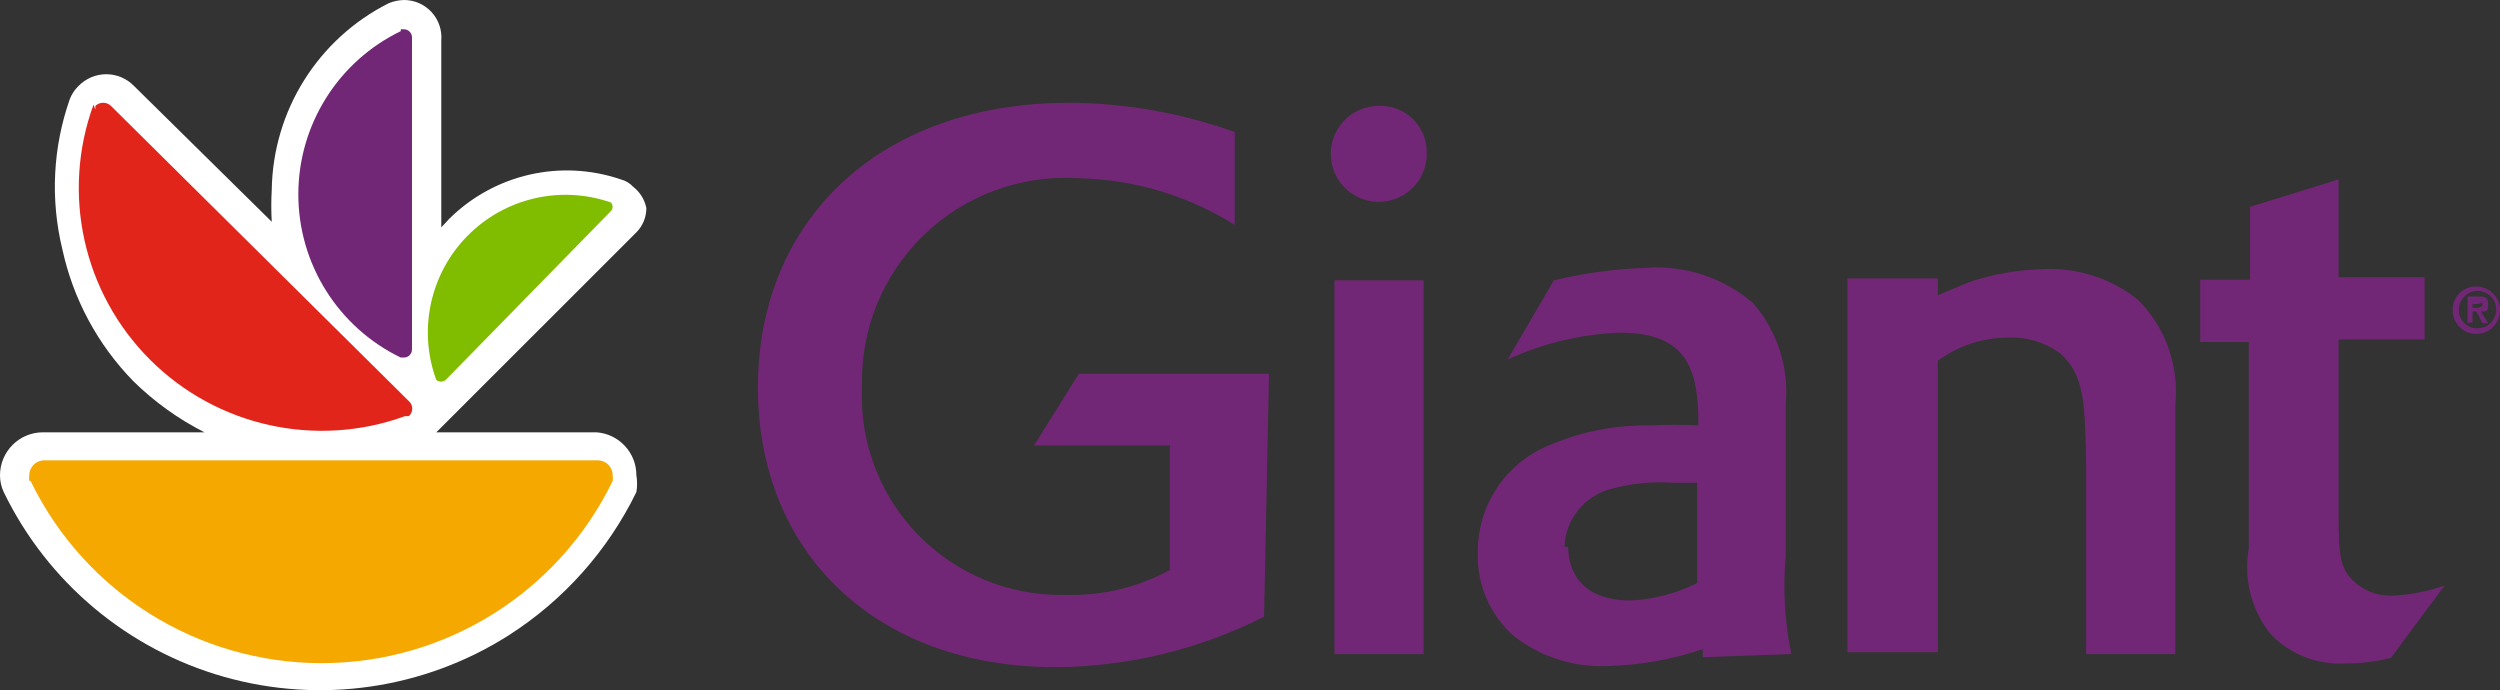
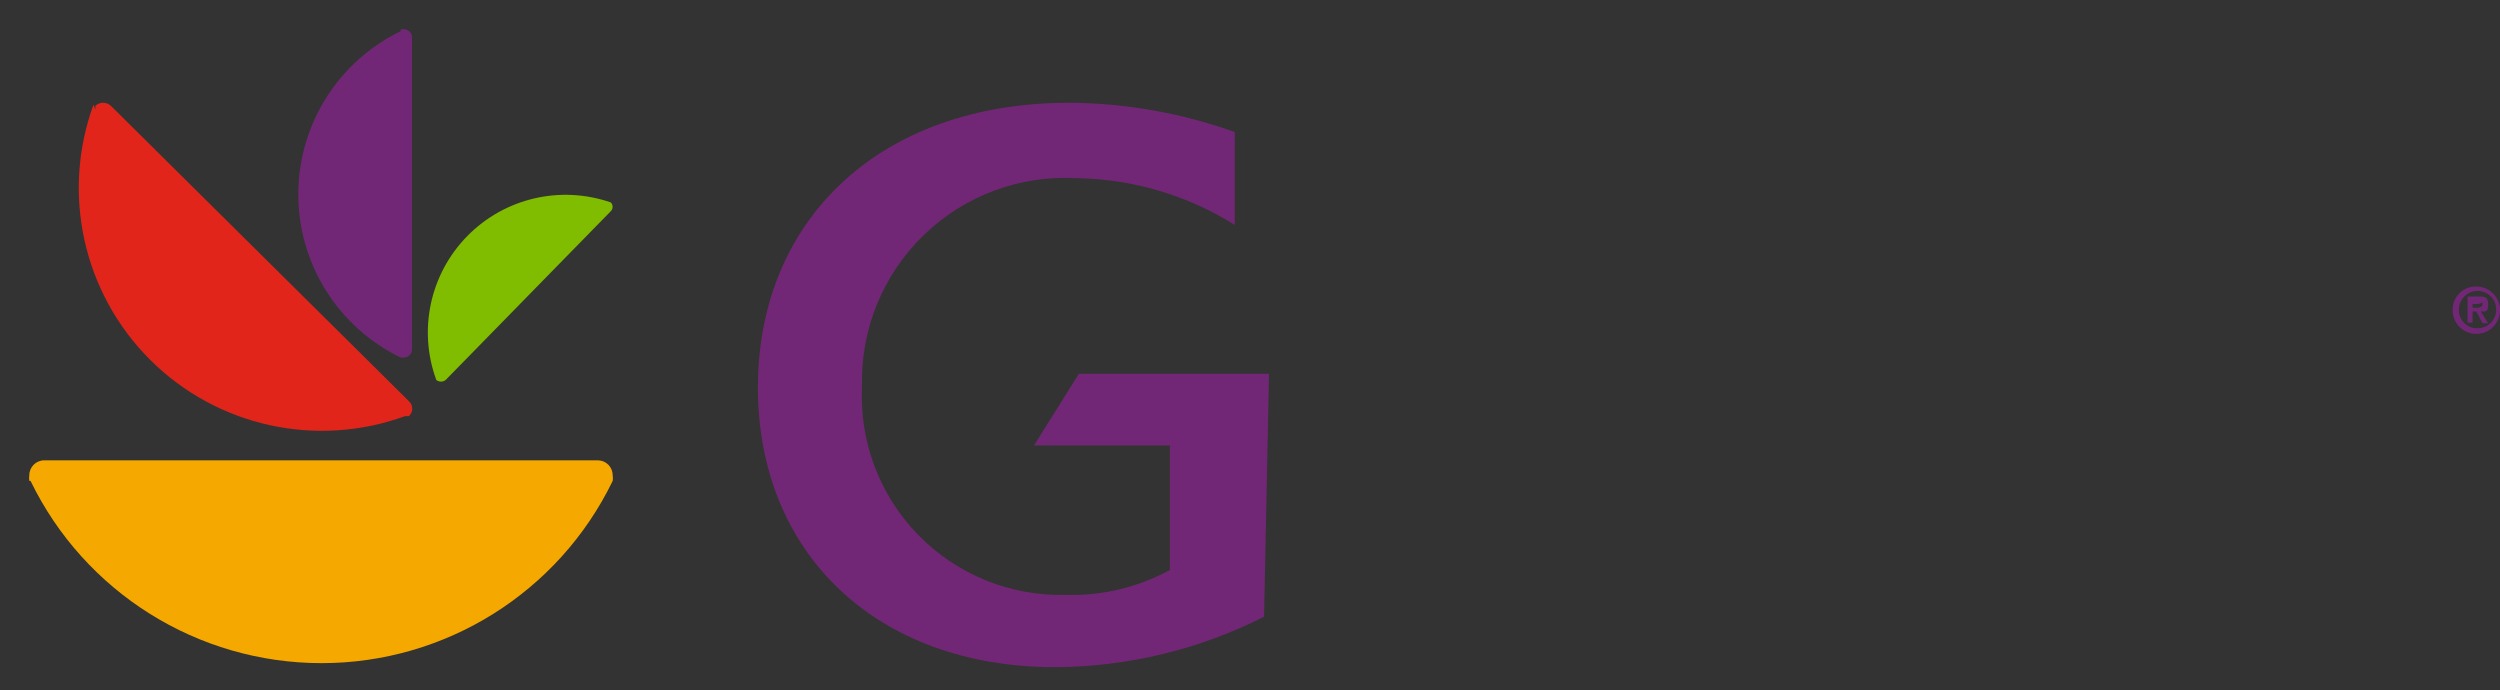
<svg xmlns="http://www.w3.org/2000/svg" width="163px" height="45px" viewBox="0 0 163 45" version="1.1">
  <rect x="0" y="0" width="163" height="45" fill="#333333" stroke="none" />
  <title>Branding/Logos/giant@2x</title>
  <g id="Branding/Logos/giant" stroke="none" stroke-width="1" fill="none" fill-rule="evenodd">
    <g id="Giant" transform="translate(0, 0)" fill-rule="nonzero">
      <path d="M82.415,40.208 C78.194,42.348 73.533,43.474 68.801,43.498 C57.138,43.498 49.416,36.066 49.416,25.262 C49.416,14.459 57.219,6.701 69.735,6.701 C73.407,6.725 77.049,7.371 80.505,8.61 L80.505,14.662 C77.408,12.721 73.837,11.667 70.182,11.616 C66.487,11.41 62.873,12.759 60.218,15.336 C57.562,17.913 56.106,21.483 56.203,25.181 C56.021,28.778 57.346,32.289 59.859,34.87 C62.373,37.451 65.848,38.87 69.451,38.787 C71.831,38.863 74.188,38.302 76.278,37.162 L76.278,29.039 L67.419,29.039 L70.345,24.369 L82.74,24.369 L82.415,40.208 Z" id="Path" fill="#722776" />
-       <path d="M92.818,42.645 L87.007,42.645 L87.007,18.277 L92.818,18.277 L92.818,42.645 Z M93.021,9.869 C93.088,11.147 92.369,12.336 91.206,12.872 C90.044,13.407 88.672,13.181 87.743,12.301 C86.814,11.421 86.516,10.064 86.989,8.876 C87.462,7.687 88.612,6.906 89.892,6.904 C90.704,6.871 91.494,7.168 92.083,7.726 C92.673,8.285 93.011,9.058 93.021,9.869" id="Shape" fill="#722776" />
-       <path d="M102.002,35.659 C102.066,33.877 103.286,32.345 105.01,31.882 C106.332,31.52 107.706,31.382 109.073,31.476 L110.658,31.476 L110.658,38.015 C109.305,38.695 107.823,39.082 106.31,39.152 C103.221,39.152 102.246,37.365 102.246,35.659 M116.795,42.645 C116.359,40.536 116.236,38.373 116.429,36.228 L116.429,26.359 C116.645,23.97 115.883,21.596 114.316,19.779 C112.387,18.109 109.871,17.276 107.326,17.464 C105.299,17.533 103.284,17.805 101.311,18.277 L98.304,23.435 C100.592,22.385 103.063,21.792 105.578,21.688 C110.008,21.688 110.74,24.044 110.74,27.74 C109.697,27.682 108.653,27.682 107.61,27.74 C105.409,27.696 103.222,28.111 101.19,28.958 C98.253,30.066 96.322,32.889 96.354,36.025 C96.278,38.122 97.16,40.139 98.751,41.508 C100.536,42.884 102.761,43.562 105.01,43.417 C107.057,43.347 109.084,42.977 111.024,42.32 L111.024,42.848 L116.795,42.645 Z" id="Shape" fill="#722776" />
-       <path d="M155.889,42.889 C154.933,43.133 153.95,43.256 152.963,43.254 C151.122,43.373 149.323,42.675 148.046,41.346 C146.784,39.77 146.265,37.727 146.623,35.741 L146.623,22.297 L143.453,22.297 L143.453,18.236 L146.705,18.236 L146.705,13.484 L152.475,11.697 L152.475,18.073 L158.083,18.073 L158.083,22.135 L152.475,22.135 L152.475,32.857 C152.475,35.538 152.475,36.594 153.085,37.487 C153.809,38.42 154.955,38.924 156.133,38.827 C157.242,38.768 158.337,38.549 159.384,38.178 L155.889,42.889 Z" id="Path" fill="#722776" />
-       <path d="M139.43,19.576 C137.69,18.166 135.492,17.443 133.253,17.545 C131.594,17.582 129.95,17.87 128.377,18.398 L126.345,19.251 L126.345,18.155 L120.452,18.155 L120.452,42.523 L126.345,42.523 L126.345,23.516 C127.675,22.537 129.285,22.01 130.937,22.013 C132.144,21.956 133.335,22.314 134.31,23.028 C135.935,24.45 135.935,26.359 136.017,30.258 L136.017,42.645 L141.828,42.645 L141.828,26.399 C142.087,23.881 141.207,21.38 139.43,19.576 Z" id="Path" fill="#722776" />
      <path d="M161.212,20.064 L161.538,20.064 C161.538,20.064 161.863,20.064 161.863,19.82 C161.863,19.576 161.863,19.82 161.497,19.82 L161.212,19.82 L161.212,20.064 Z M160.887,19.332 L161.538,19.332 C161.985,19.332 162.228,19.332 162.228,19.86 C162.228,20.388 162.025,20.307 161.741,20.307 L162.228,21.079 L161.863,21.079 L161.456,20.307 L161.212,20.307 L161.212,21.038 L160.887,21.038 L160.887,19.332 Z M161.497,21.404 C161.993,21.42 162.45,21.134 162.652,20.68 C162.853,20.227 162.759,19.696 162.414,19.339 C162.069,18.982 161.541,18.87 161.081,19.056 C160.62,19.242 160.319,19.689 160.318,20.185 C160.307,20.505 160.427,20.815 160.649,21.045 C160.871,21.274 161.177,21.404 161.497,21.404 M161.497,18.683 C162.349,18.705 163.022,19.414 162.999,20.266 C162.977,21.118 162.268,21.791 161.415,21.768 C160.563,21.746 159.89,21.037 159.912,20.185 C159.911,19.772 160.081,19.377 160.381,19.093 C160.681,18.809 161.084,18.66 161.497,18.683" id="Shape" fill="#722776" />
-       <path d="M39.175,28.186 L28.447,28.186 L41.492,15.149 L41.492,15.149 C41.91,14.728 42.144,14.159 42.142,13.565 C42.034,13.017 41.73,12.527 41.289,12.184 C41.071,11.947 40.788,11.777 40.476,11.697 L40.476,11.697 C36.567,10.363 32.238,11.354 29.3,14.256 L28.772,14.824 L28.772,2.64 L28.772,2.64 C28.829,1.959 28.597,1.286 28.134,0.784 C27.67,0.282 27.017,-0.002 26.334,0 C25.999,0.009 25.669,0.078 25.358,0.203 L25.358,0.203 C20.736,2.522 17.791,7.219 17.718,12.387 C17.678,13.077 17.678,13.769 17.718,14.459 L8.737,5.605 L8.737,5.605 C8.263,5.116 7.61,4.84 6.929,4.84 C6.247,4.84 5.595,5.116 5.12,5.605 C4.872,5.846 4.678,6.136 4.552,6.458 L4.552,6.458 L4.552,6.458 C3.446,9.605 3.277,13.005 4.064,16.246 C4.767,19.494 6.373,22.479 8.697,24.856 C10.061,26.197 11.623,27.32 13.329,28.186 L2.804,28.186 C1.255,28.186 7.21882459e-15,29.441 7.21882459e-15,30.989 C-0.001,31.368 0.082,31.742 0.244,32.085 L0.244,32.085 L0.244,32.085 C3.095,37.963 8.321,42.345 14.608,44.129 C20.895,45.913 27.645,44.93 33.161,41.427 C36.745,39.138 39.627,35.906 41.492,32.085 L41.492,32.085 L41.492,32.085 C41.553,31.722 41.553,31.352 41.492,30.989 C41.496,29.517 40.36,28.293 38.891,28.186" id="Path" fill="#FFFFFF" />
      <path d="M1.91,31.354 C1.891,31.233 1.891,31.11 1.91,30.989 C1.91,30.45 2.347,30.014 2.885,30.014 L39.013,30.014 C39.536,30.036 39.948,30.466 39.948,30.989 C39.967,31.11 39.967,31.233 39.948,31.354 L39.948,31.354 C36.422,38.622 29.051,43.237 20.969,43.237 C12.888,43.237 5.517,38.622 1.991,31.354" id="Path" fill="#F5A800" />
      <path d="M6.218,7.148 L6.218,6.904 C6.501,6.631 6.95,6.631 7.234,6.904 L7.234,6.904 L26.659,26.156 L26.659,26.156 C26.799,26.279 26.879,26.457 26.879,26.643 C26.879,26.83 26.799,27.007 26.659,27.13 C26.659,27.13 26.659,27.13 26.415,27.13 L26.415,27.13 C20.625,29.24 14.137,27.805 9.779,23.449 C5.421,19.094 3.985,12.61 6.096,6.823" id="Path" fill="#E1251B" />
      <path d="M26.13,1.909 L26.334,1.909 C26.481,1.908 26.622,1.97 26.722,2.078 C26.823,2.186 26.873,2.331 26.862,2.477 L26.862,2.477 L26.862,22.785 L26.862,22.785 C26.862,23.076 26.625,23.313 26.334,23.313 L26.13,23.313 C22.046,21.34 19.451,17.206 19.451,12.672 C19.451,8.138 22.046,4.004 26.13,2.031" id="Path" fill="#722776" />
      <path d="M39.826,13.2 L39.826,13.2 C39.981,13.358 39.981,13.61 39.826,13.768 L39.826,13.768 L29.056,24.775 L29.056,24.775 C28.878,24.917 28.625,24.917 28.447,24.775 L28.447,24.775 L28.447,24.775 C27.249,21.518 28.037,17.863 30.47,15.387 C32.903,12.912 36.546,12.06 39.826,13.2" id="Path" fill="#80BC00" />
    </g>
  </g>
</svg>